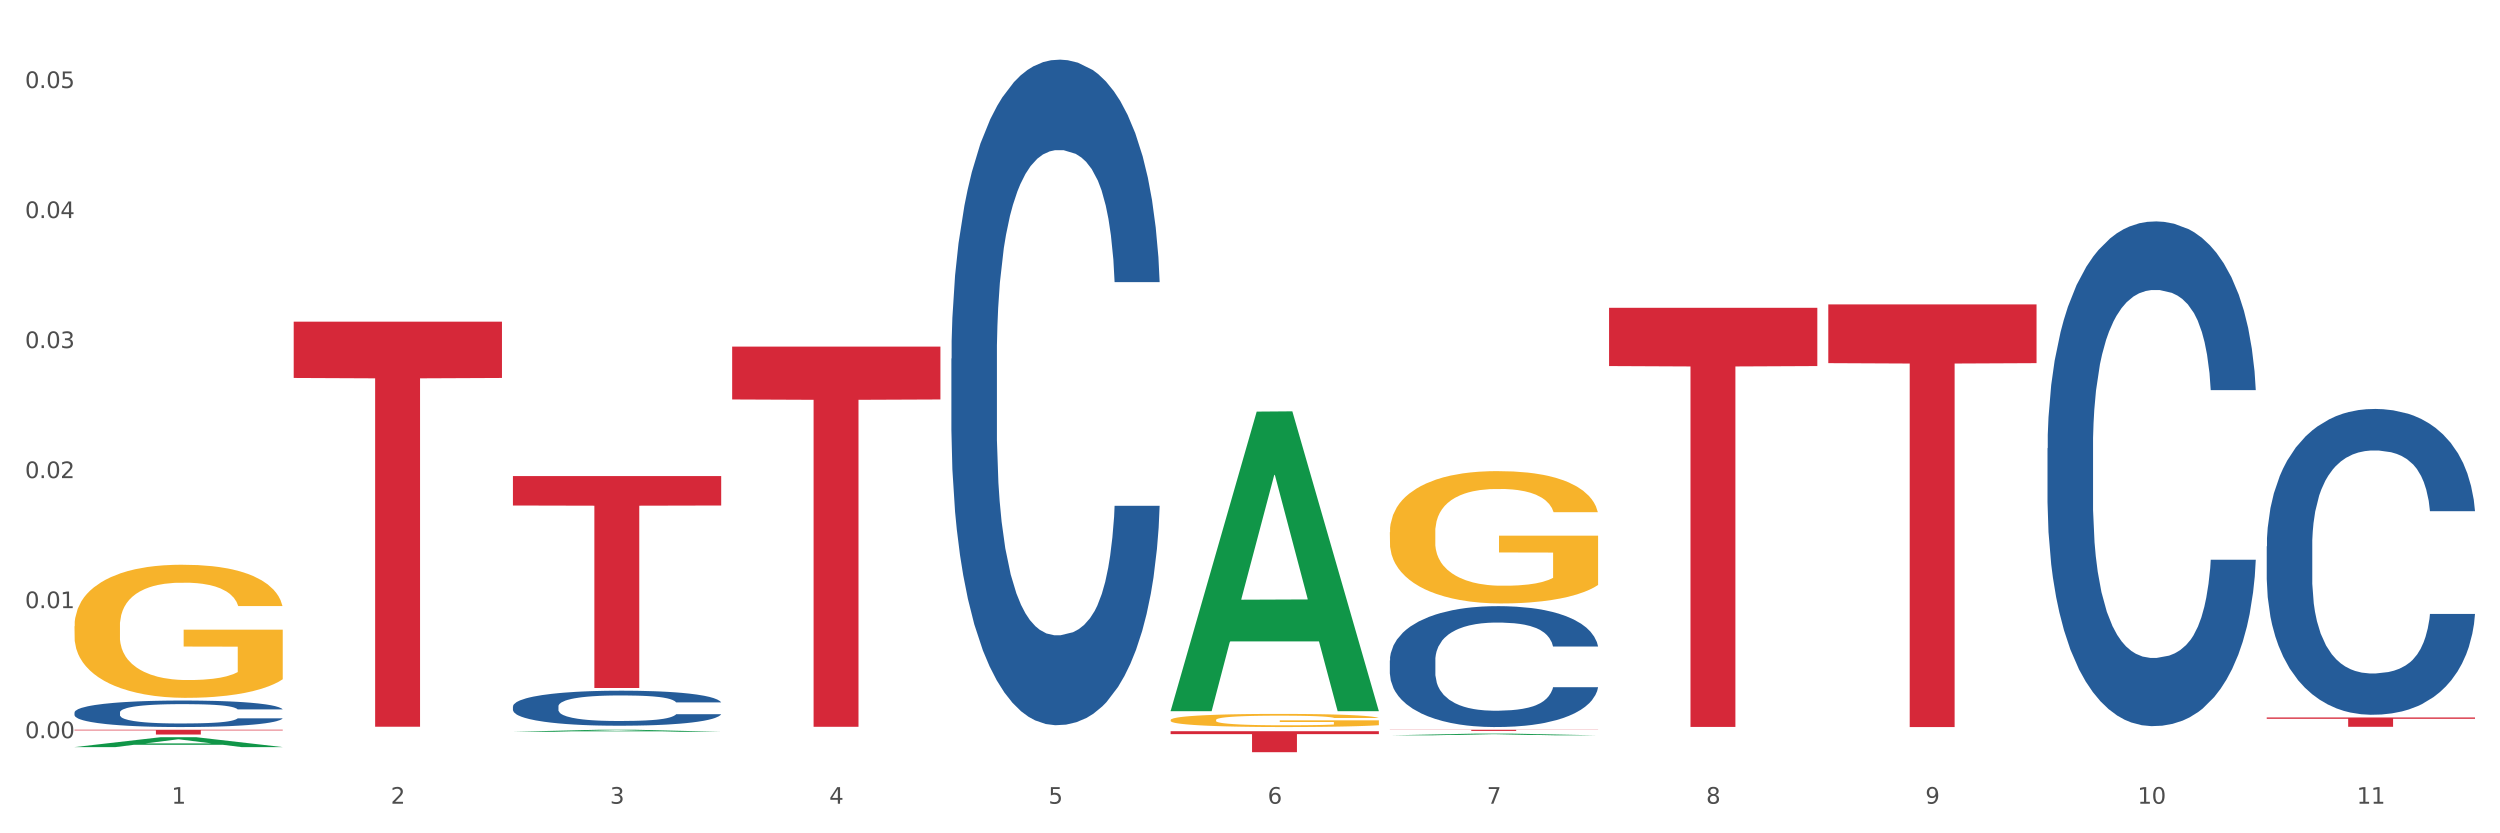
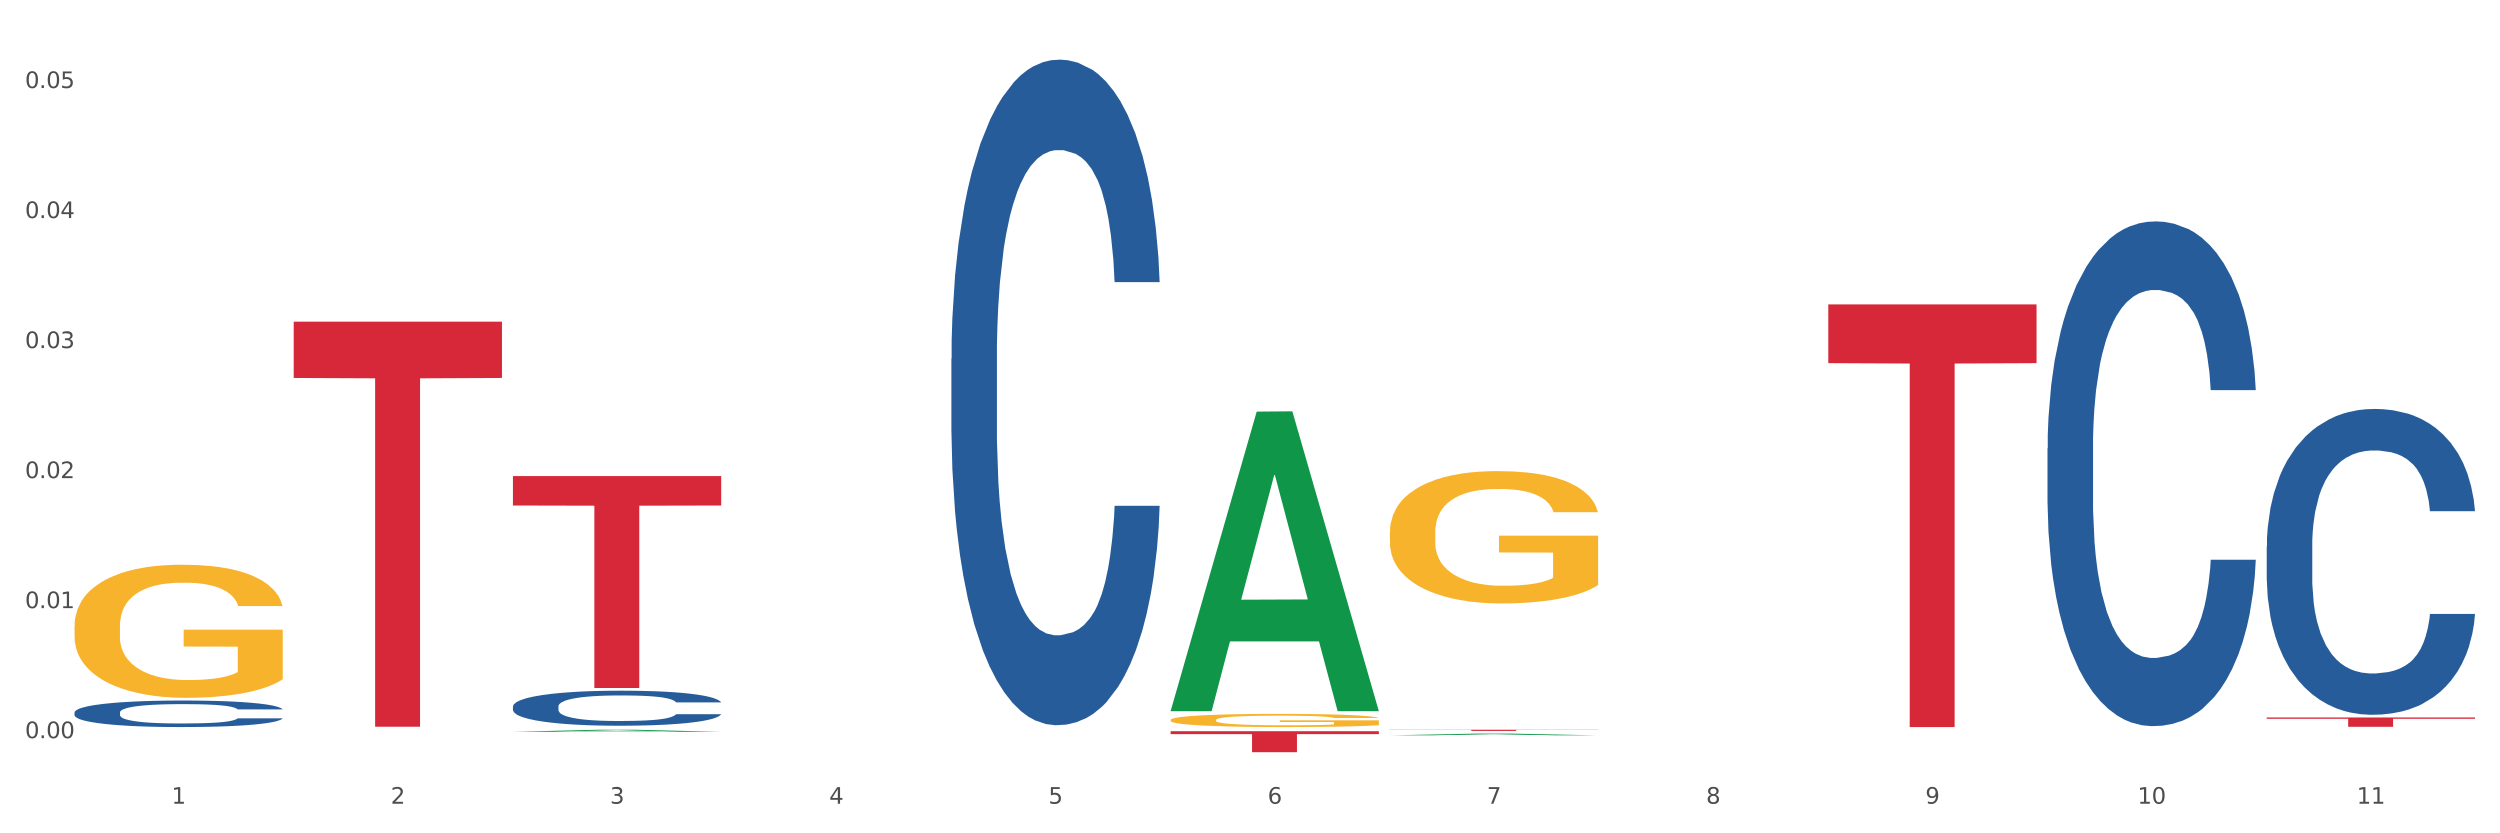
<svg xmlns="http://www.w3.org/2000/svg" xmlns:xlink="http://www.w3.org/1999/xlink" width="1080pt" height="360pt" viewBox="0 0 1080 360" version="1.1">
  <rect x="0" y="0" width="1080" height="360" fill="#333333" stroke="none" />
  <defs>
    <style type="text/css">*{stroke-linejoin: round; stroke-linecap: butt}</style>
  </defs>
  <g id="figure_1">
    <g id="patch_1">
      <path d="M 0 360  L 1080 360  L 1080 0  L 0 0  z " style="fill: #ffffff; stroke: #ffffff; stroke-linejoin: miter" />
    </g>
    <g id="axes_1">
      <g id="matplotlib.axis_1">
        <g id="xtick_1">
          <g id="text_1">
            <g style="fill: #4d4d4d" transform="translate(74.106 347.204) scale(0.096 -0.096)">
              <defs>
                <path id="DejaVuSans-31" d="M 794 531  L 1825 531  L 1825 4091  L 703 3866  L 703 4441  L 1819 4666  L 2450 4666  L 2450 531  L 3481 531  L 3481 0  L 794 0  L 794 531  z " transform="scale(0.016)" />
              </defs>
              <use xlink:href="#DejaVuSans-31" />
            </g>
          </g>
        </g>
        <g id="xtick_2">
          <g id="text_2">
            <g style="fill: #4d4d4d" transform="translate(168.812 347.204) scale(0.096 -0.096)">
              <defs>
                <path id="DejaVuSans-32" d="M 1228 531  L 3431 531  L 3431 0  L 469 0  L 469 531  Q 828 903 1448 1529  Q 2069 2156 2228 2338  Q 2531 2678 2651 2914  Q 2772 3150 2772 3378  Q 2772 3750 2511 3984  Q 2250 4219 1831 4219  Q 1534 4219 1204 4116  Q 875 4013 500 3803  L 500 4441  Q 881 4594 1212 4672  Q 1544 4750 1819 4750  Q 2544 4750 2975 4387  Q 3406 4025 3406 3419  Q 3406 3131 3298 2873  Q 3191 2616 2906 2266  Q 2828 2175 2409 1742  Q 1991 1309 1228 531  z " transform="scale(0.016)" />
              </defs>
              <use xlink:href="#DejaVuSans-32" />
            </g>
          </g>
        </g>
        <g id="xtick_3">
          <g id="text_3">
            <g style="fill: #4d4d4d" transform="translate(263.517 347.204) scale(0.096 -0.096)">
              <defs>
-                 <path id="DejaVuSans-33" d="M 2597 2516  Q 3050 2419 3304 2112  Q 3559 1806 3559 1356  Q 3559 666 3084 287  Q 2609 -91 1734 -91  Q 1441 -91 1130 -33  Q 819 25 488 141  L 488 750  Q 750 597 1062 519  Q 1375 441 1716 441  Q 2309 441 2620 675  Q 2931 909 2931 1356  Q 2931 1769 2642 2001  Q 2353 2234 1838 2234  L 1294 2234  L 1294 2753  L 1863 2753  Q 2328 2753 2575 2939  Q 2822 3125 2822 3475  Q 2822 3834 2567 4026  Q 2313 4219 1838 4219  Q 1578 4219 1281 4162  Q 984 4106 628 3988  L 628 4550  Q 988 4650 1302 4700  Q 1616 4750 1894 4750  Q 2613 4750 3031 4423  Q 3450 4097 3450 3541  Q 3450 3153 3228 2886  Q 3006 2619 2597 2516  z " transform="scale(0.016)" />
+                 <path id="DejaVuSans-33" d="M 2597 2516  Q 3050 2419 3304 2112  Q 3559 1806 3559 1356  Q 3559 666 3084 287  Q 2609 -91 1734 -91  Q 1441 -91 1130 -33  Q 819 25 488 141  L 488 750  Q 750 597 1062 519  Q 1375 441 1716 441  Q 2309 441 2620 675  Q 2931 909 2931 1356  Q 2931 1769 2642 2001  Q 2353 2234 1838 2234  L 1294 2234  L 1294 2753  L 1863 2753  Q 2328 2753 2575 2939  Q 2822 3125 2822 3475  Q 2822 3834 2567 4026  Q 1578 4219 1281 4162  Q 984 4106 628 3988  L 628 4550  Q 988 4650 1302 4700  Q 1616 4750 1894 4750  Q 2613 4750 3031 4423  Q 3450 4097 3450 3541  Q 3450 3153 3228 2886  Q 3006 2619 2597 2516  z " transform="scale(0.016)" />
              </defs>
              <use xlink:href="#DejaVuSans-33" />
            </g>
          </g>
        </g>
        <g id="xtick_4">
          <g id="text_4">
            <g style="fill: #4d4d4d" transform="translate(358.223 347.204) scale(0.096 -0.096)">
              <defs>
                <path id="DejaVuSans-34" d="M 2419 4116  L 825 1625  L 2419 1625  L 2419 4116  z M 2253 4666  L 3047 4666  L 3047 1625  L 3713 1625  L 3713 1100  L 3047 1100  L 3047 0  L 2419 0  L 2419 1100  L 313 1100  L 313 1709  L 2253 4666  z " transform="scale(0.016)" />
              </defs>
              <use xlink:href="#DejaVuSans-34" />
            </g>
          </g>
        </g>
        <g id="xtick_5">
          <g id="text_5">
            <g style="fill: #4d4d4d" transform="translate(452.928 347.204) scale(0.096 -0.096)">
              <defs>
                <path id="DejaVuSans-35" d="M 691 4666  L 3169 4666  L 3169 4134  L 1269 4134  L 1269 2991  Q 1406 3038 1543 3061  Q 1681 3084 1819 3084  Q 2600 3084 3056 2656  Q 3513 2228 3513 1497  Q 3513 744 3044 326  Q 2575 -91 1722 -91  Q 1428 -91 1123 -41  Q 819 9 494 109  L 494 744  Q 775 591 1075 516  Q 1375 441 1709 441  Q 2250 441 2565 725  Q 2881 1009 2881 1497  Q 2881 1984 2565 2268  Q 2250 2553 1709 2553  Q 1456 2553 1204 2497  Q 953 2441 691 2322  L 691 4666  z " transform="scale(0.016)" />
              </defs>
              <use xlink:href="#DejaVuSans-35" />
            </g>
          </g>
        </g>
        <g id="xtick_6">
          <g id="text_6">
            <g style="fill: #4d4d4d" transform="translate(547.634 347.204) scale(0.096 -0.096)">
              <defs>
                <path id="DejaVuSans-36" d="M 2113 2584  Q 1688 2584 1439 2293  Q 1191 2003 1191 1497  Q 1191 994 1439 701  Q 1688 409 2113 409  Q 2538 409 2786 701  Q 3034 994 3034 1497  Q 3034 2003 2786 2293  Q 2538 2584 2113 2584  z M 3366 4563  L 3366 3988  Q 3128 4100 2886 4159  Q 2644 4219 2406 4219  Q 1781 4219 1451 3797  Q 1122 3375 1075 2522  Q 1259 2794 1537 2939  Q 1816 3084 2150 3084  Q 2853 3084 3261 2657  Q 3669 2231 3669 1497  Q 3669 778 3244 343  Q 2819 -91 2113 -91  Q 1303 -91 875 529  Q 447 1150 447 2328  Q 447 3434 972 4092  Q 1497 4750 2381 4750  Q 2619 4750 2861 4703  Q 3103 4656 3366 4563  z " transform="scale(0.016)" />
              </defs>
              <use xlink:href="#DejaVuSans-36" />
            </g>
          </g>
        </g>
        <g id="xtick_7">
          <g id="text_7">
            <g style="fill: #4d4d4d" transform="translate(642.339 347.204) scale(0.096 -0.096)">
              <defs>
                <path id="DejaVuSans-37" d="M 525 4666  L 3525 4666  L 3525 4397  L 1831 0  L 1172 0  L 2766 4134  L 525 4134  L 525 4666  z " transform="scale(0.016)" />
              </defs>
              <use xlink:href="#DejaVuSans-37" />
            </g>
          </g>
        </g>
        <g id="xtick_8">
          <g id="text_8">
            <g style="fill: #4d4d4d" transform="translate(737.044 347.204) scale(0.096 -0.096)">
              <defs>
                <path id="DejaVuSans-38" d="M 2034 2216  Q 1584 2216 1326 1975  Q 1069 1734 1069 1313  Q 1069 891 1326 650  Q 1584 409 2034 409  Q 2484 409 2743 651  Q 3003 894 3003 1313  Q 3003 1734 2745 1975  Q 2488 2216 2034 2216  z M 1403 2484  Q 997 2584 770 2862  Q 544 3141 544 3541  Q 544 4100 942 4425  Q 1341 4750 2034 4750  Q 2731 4750 3128 4425  Q 3525 4100 3525 3541  Q 3525 3141 3298 2862  Q 3072 2584 2669 2484  Q 3125 2378 3379 2068  Q 3634 1759 3634 1313  Q 3634 634 3220 271  Q 2806 -91 2034 -91  Q 1263 -91 848 271  Q 434 634 434 1313  Q 434 1759 690 2068  Q 947 2378 1403 2484  z M 1172 3481  Q 1172 3119 1398 2916  Q 1625 2713 2034 2713  Q 2441 2713 2670 2916  Q 2900 3119 2900 3481  Q 2900 3844 2670 4047  Q 2441 4250 2034 4250  Q 1625 4250 1398 4047  Q 1172 3844 1172 3481  z " transform="scale(0.016)" />
              </defs>
              <use xlink:href="#DejaVuSans-38" />
            </g>
          </g>
        </g>
        <g id="xtick_9">
          <g id="text_9">
            <g style="fill: #4d4d4d" transform="translate(831.75 347.204) scale(0.096 -0.096)">
              <defs>
                <path id="DejaVuSans-39" d="M 703 97  L 703 672  Q 941 559 1184 500  Q 1428 441 1663 441  Q 2288 441 2617 861  Q 2947 1281 2994 2138  Q 2813 1869 2534 1725  Q 2256 1581 1919 1581  Q 1219 1581 811 2004  Q 403 2428 403 3163  Q 403 3881 828 4315  Q 1253 4750 1959 4750  Q 2769 4750 3195 4129  Q 3622 3509 3622 2328  Q 3622 1225 3098 567  Q 2575 -91 1691 -91  Q 1453 -91 1209 -44  Q 966 3 703 97  z M 1959 2075  Q 2384 2075 2632 2365  Q 2881 2656 2881 3163  Q 2881 3666 2632 3958  Q 2384 4250 1959 4250  Q 1534 4250 1286 3958  Q 1038 3666 1038 3163  Q 1038 2656 1286 2365  Q 1534 2075 1959 2075  z " transform="scale(0.016)" />
              </defs>
              <use xlink:href="#DejaVuSans-39" />
            </g>
          </g>
        </g>
        <g id="xtick_10">
          <g id="text_10">
            <g style="fill: #4d4d4d" transform="translate(923.401 347.204) scale(0.096 -0.096)">
              <defs>
                <path id="DejaVuSans-30" d="M 2034 4250  Q 1547 4250 1301 3770  Q 1056 3291 1056 2328  Q 1056 1369 1301 889  Q 1547 409 2034 409  Q 2525 409 2770 889  Q 3016 1369 3016 2328  Q 3016 3291 2770 3770  Q 2525 4250 2034 4250  z M 2034 4750  Q 2819 4750 3233 4129  Q 3647 3509 3647 2328  Q 3647 1150 3233 529  Q 2819 -91 2034 -91  Q 1250 -91 836 529  Q 422 1150 422 2328  Q 422 3509 836 4129  Q 1250 4750 2034 4750  z " transform="scale(0.016)" />
              </defs>
              <use xlink:href="#DejaVuSans-31" />
              <use xlink:href="#DejaVuSans-30" transform="translate(63.623 0)" />
            </g>
          </g>
        </g>
        <g id="xtick_11">
          <g id="text_11">
            <g style="fill: #4d4d4d" transform="translate(1018.107 347.204) scale(0.096 -0.096)">
              <use xlink:href="#DejaVuSans-31" />
              <use xlink:href="#DejaVuSans-31" transform="translate(63.623 0)" />
            </g>
          </g>
        </g>
        <g id="xtick_12" />
        <g id="xtick_13" />
        <g id="xtick_14" />
        <g id="xtick_15" />
        <g id="xtick_16" />
        <g id="xtick_17" />
        <g id="xtick_18" />
        <g id="xtick_19" />
        <g id="xtick_20" />
        <g id="xtick_21" />
      </g>
      <g id="matplotlib.axis_2">
        <g id="ytick_1">
          <g id="text_12">
            <g style="fill: #4d4d4d" transform="translate(10.8 318.89) scale(0.096 -0.096)">
              <defs>
                <path id="DejaVuSans-2e" d="M 684 794  L 1344 794  L 1344 0  L 684 0  L 684 794  z " transform="scale(0.016)" />
              </defs>
              <use xlink:href="#DejaVuSans-30" />
              <use xlink:href="#DejaVuSans-2e" transform="translate(63.623 0)" />
              <use xlink:href="#DejaVuSans-30" transform="translate(95.41 0)" />
              <use xlink:href="#DejaVuSans-30" transform="translate(159.033 0)" />
            </g>
          </g>
        </g>
        <g id="ytick_2">
          <g id="text_13">
            <g style="fill: #4d4d4d" transform="translate(10.8 262.718) scale(0.096 -0.096)">
              <use xlink:href="#DejaVuSans-30" />
              <use xlink:href="#DejaVuSans-2e" transform="translate(63.623 0)" />
              <use xlink:href="#DejaVuSans-30" transform="translate(95.41 0)" />
              <use xlink:href="#DejaVuSans-31" transform="translate(159.033 0)" />
            </g>
          </g>
        </g>
        <g id="ytick_3">
          <g id="text_14">
            <g style="fill: #4d4d4d" transform="translate(10.8 206.547) scale(0.096 -0.096)">
              <use xlink:href="#DejaVuSans-30" />
              <use xlink:href="#DejaVuSans-2e" transform="translate(63.623 0)" />
              <use xlink:href="#DejaVuSans-30" transform="translate(95.41 0)" />
              <use xlink:href="#DejaVuSans-32" transform="translate(159.033 0)" />
            </g>
          </g>
        </g>
        <g id="ytick_4">
          <g id="text_15">
            <g style="fill: #4d4d4d" transform="translate(10.8 150.376) scale(0.096 -0.096)">
              <use xlink:href="#DejaVuSans-30" />
              <use xlink:href="#DejaVuSans-2e" transform="translate(63.623 0)" />
              <use xlink:href="#DejaVuSans-30" transform="translate(95.41 0)" />
              <use xlink:href="#DejaVuSans-33" transform="translate(159.033 0)" />
            </g>
          </g>
        </g>
        <g id="ytick_5">
          <g id="text_16">
            <g style="fill: #4d4d4d" transform="translate(10.8 94.205) scale(0.096 -0.096)">
              <use xlink:href="#DejaVuSans-30" />
              <use xlink:href="#DejaVuSans-2e" transform="translate(63.623 0)" />
              <use xlink:href="#DejaVuSans-30" transform="translate(95.41 0)" />
              <use xlink:href="#DejaVuSans-34" transform="translate(159.033 0)" />
            </g>
          </g>
        </g>
        <g id="ytick_6">
          <g id="text_17">
            <g style="fill: #4d4d4d" transform="translate(10.8 38.034) scale(0.096 -0.096)">
              <use xlink:href="#DejaVuSans-30" />
              <use xlink:href="#DejaVuSans-2e" transform="translate(63.623 0)" />
              <use xlink:href="#DejaVuSans-30" transform="translate(95.41 0)" />
              <use xlink:href="#DejaVuSans-35" transform="translate(159.033 0)" />
            </g>
          </g>
        </g>
        <g id="ytick_7" />
        <g id="ytick_8" />
        <g id="ytick_9" />
        <g id="ytick_10" />
        <g id="ytick_11" />
      </g>
      <g id="PolyCollection_1">
-         <path d="M 32.175 322.743  L 32.268 322.739  L 69.369 318.474  L 84.766 318.47  L 122.145 322.751  L 104.337 322.751  L 96.267 321.754  L 57.96 321.754  L 57.682 321.77  L 49.891 322.751  L 32.175 322.751  L 32.175 322.743  L 62.783 321.159  L 91.444 321.155  L 77.253 319.382  L 77.067 319.374  L 76.882 319.386  L 62.691 321.155  L 62.783 321.159  L 32.175 322.743  z " clip-path="url(#p1fab3642ab)" style="fill: #109648" />
-         <path d="M 600.408 285.322  L 600.514 285.275  L 600.514 283.939  L 600.833 282.126  L 602.003 278.788  L 603.492 276.26  L 606.044 273.302  L 607.427 272.062  L 609.235 270.679  L 612.957 268.437  L 617.211 266.529  L 620.189 265.48  L 622.422 264.812  L 627.42 263.619  L 630.292 263.095  L 633.269 262.665  L 635.822 262.379  L 640.076 262.045  L 643.479 261.902  L 647.414 261.855  L 650.71 261.902  L 655.071 262.093  L 661.451 262.665  L 663.897 262.999  L 667.194 263.572  L 670.597 264.335  L 673.362 265.098  L 676.553 266.195  L 679.85 267.626  L 683.04 269.439  L 685.273 271.108  L 687.081 272.873  L 688.677 275.019  L 689.846 277.357  L 690.378 279.312  L 670.916 279.312  L 670.385 277.547  L 669.321 275.639  L 668.258 274.352  L 667.088 273.302  L 665.28 272.11  L 663.685 271.347  L 661.026 270.44  L 658.58 269.868  L 656.559 269.534  L 654.113 269.248  L 648.902 268.962  L 645.18 268.962  L 642.841 269.057  L 639.969 269.296  L 637.523 269.629  L 634.652 270.202  L 632.419 270.822  L 630.185 271.633  L 628.909 272.205  L 626.995 273.255  L 625.719 274.113  L 624.017 275.592  L 623.06 276.641  L 621.358 279.36  L 620.614 281.363  L 620.295 282.747  L 620.082 284.273  L 620.082 291.714  L 620.72 295.053  L 621.252 296.484  L 622.103 298.105  L 623.698 300.204  L 626.038 302.255  L 628.484 303.734  L 630.504 304.64  L 632.419 305.308  L 634.333 305.833  L 636.672 306.31  L 638.587 306.596  L 641.458 306.882  L 644.861 307.025  L 647.52 307.025  L 652.944 306.787  L 655.39 306.548  L 657.729 306.214  L 660.282 305.689  L 662.302 305.117  L 663.472 304.688  L 665.386 303.782  L 666.875 302.828  L 668.151 301.73  L 669.002 300.777  L 669.959 299.346  L 670.704 297.724  L 670.916 296.865  L 690.378 296.865  L 689.953 298.582  L 689.208 300.252  L 687.719 302.494  L 686.55 303.782  L 684.742 305.356  L 682.827 306.691  L 680.169 308.17  L 677.723 309.267  L 675.17 310.221  L 672.405 311.079  L 667.407 312.272  L 665.599 312.606  L 661.771 313.178  L 658.793 313.512  L 654.433 313.846  L 649.966 314.037  L 645.287 314.084  L 641.139 313.989  L 636.566 313.703  L 633.695 313.417  L 630.504 312.987  L 626.782 312.32  L 623.273 311.509  L 619.976 310.555  L 616.892 309.458  L 614.02 308.217  L 610.298 306.166  L 607.533 304.163  L 605.513 302.303  L 604.13 300.729  L 602.748 298.725  L 602.003 297.342  L 600.833 294.003  L 600.408 290.903  L 600.408 285.322  z " clip-path="url(#p1fab3642ab)" style="fill: #255c99" />
        <path d="M 410.997 154.957  L 411.103 154.694  L 411.103 147.341  L 411.422 137.363  L 412.592 118.981  L 414.081 105.063  L 416.633 88.782  L 418.016 81.955  L 419.824 74.34  L 423.546 61.998  L 427.8 51.494  L 430.778 45.717  L 433.011 42.04  L 438.009 35.476  L 440.881 32.587  L 443.858 30.224  L 446.411 28.648  L 450.665 26.81  L 454.068 26.022  L 458.003 25.759  L 461.299 26.022  L 465.66 27.072  L 472.041 30.224  L 474.487 32.062  L 477.783 35.213  L 481.186 39.414  L 483.951 43.616  L 487.142 49.656  L 490.439 57.534  L 493.629 67.512  L 495.862 76.703  L 497.67 86.419  L 499.266 98.236  L 500.435 111.103  L 500.967 121.87  L 481.505 121.87  L 480.974 112.154  L 479.91 101.65  L 478.847 94.56  L 477.677 88.782  L 475.869 82.218  L 474.274 78.016  L 471.615 73.027  L 469.169 69.876  L 467.149 68.037  L 464.703 66.462  L 459.491 64.886  L 455.769 64.886  L 453.43 65.411  L 450.558 66.724  L 448.112 68.563  L 445.241 71.714  L 443.008 75.128  L 440.774 79.592  L 439.498 82.743  L 437.584 88.52  L 436.308 93.247  L 434.606 101.387  L 433.649 107.164  L 431.947 122.132  L 431.203 133.161  L 430.884 140.776  L 430.671 149.18  L 430.671 190.144  L 431.309 208.526  L 431.841 216.404  L 432.692 225.332  L 434.287 236.887  L 436.627 248.178  L 439.073 256.319  L 441.093 261.308  L 443.008 264.984  L 444.922 267.873  L 447.262 270.499  L 449.176 272.074  L 452.047 273.65  L 455.45 274.438  L 458.109 274.438  L 463.533 273.125  L 465.979 271.812  L 468.318 269.974  L 470.871 267.085  L 472.891 263.934  L 474.061 261.571  L 475.975 256.581  L 477.464 251.329  L 478.74 245.29  L 479.591 240.038  L 480.548 232.16  L 481.293 223.232  L 481.505 218.505  L 500.967 218.505  L 500.542 227.958  L 499.797 237.149  L 498.308 249.491  L 497.139 256.581  L 495.331 265.247  L 493.416 272.6  L 490.758 280.74  L 488.312 286.78  L 485.759 292.032  L 482.994 296.758  L 477.996 303.323  L 476.188 305.161  L 472.36 308.313  L 469.382 310.151  L 465.022 311.989  L 460.555 313.039  L 455.876 313.302  L 451.728 312.777  L 447.155 311.201  L 444.284 309.626  L 441.093 307.262  L 437.371 303.586  L 433.862 299.122  L 430.565 293.87  L 427.481 287.83  L 424.609 281.003  L 420.887 269.711  L 418.122 258.682  L 416.102 248.441  L 414.719 239.775  L 413.337 228.746  L 412.592 221.131  L 411.422 202.749  L 410.997 185.68  L 410.997 154.957  z " clip-path="url(#p1fab3642ab)" style="fill: #255c99" />
        <path d="M 221.586 305.179  L 221.692 305.165  L 221.692 304.778  L 222.011 304.253  L 223.181 303.285  L 224.67 302.552  L 227.222 301.695  L 228.605 301.336  L 230.413 300.935  L 234.135 300.285  L 238.389 299.732  L 241.367 299.428  L 243.6 299.235  L 248.598 298.889  L 251.47 298.737  L 254.447 298.613  L 257 298.53  L 261.254 298.433  L 264.657 298.391  L 268.592 298.378  L 271.888 298.391  L 276.249 298.447  L 282.63 298.613  L 285.076 298.709  L 288.372 298.875  L 291.775 299.096  L 294.541 299.318  L 297.731 299.636  L 301.028 300.05  L 304.218 300.576  L 306.451 301.059  L 308.259 301.571  L 309.855 302.193  L 311.024 302.87  L 311.556 303.437  L 292.095 303.437  L 291.563 302.926  L 290.499 302.373  L 289.436 301.999  L 288.266 301.695  L 286.458 301.35  L 284.863 301.128  L 282.204 300.866  L 279.758 300.7  L 277.738 300.603  L 275.292 300.52  L 270.081 300.437  L 266.358 300.437  L 264.019 300.465  L 261.147 300.534  L 258.701 300.631  L 255.83 300.797  L 253.597 300.976  L 251.363 301.211  L 250.087 301.377  L 248.173 301.681  L 246.897 301.93  L 245.195 302.359  L 244.238 302.663  L 242.536 303.451  L 241.792 304.031  L 241.473 304.432  L 241.26 304.875  L 241.26 307.031  L 241.898 307.999  L 242.43 308.414  L 243.281 308.884  L 244.876 309.492  L 247.216 310.086  L 249.662 310.515  L 251.682 310.777  L 253.597 310.971  L 255.511 311.123  L 257.851 311.261  L 259.765 311.344  L 262.636 311.427  L 266.039 311.469  L 268.698 311.469  L 274.122 311.399  L 276.568 311.33  L 278.907 311.234  L 281.46 311.082  L 283.48 310.916  L 284.65 310.791  L 286.564 310.529  L 288.053 310.252  L 289.329 309.934  L 290.18 309.658  L 291.137 309.243  L 291.882 308.773  L 292.095 308.524  L 311.556 308.524  L 311.131 309.022  L 310.386 309.506  L 308.897 310.155  L 307.728 310.529  L 305.92 310.985  L 304.005 311.372  L 301.347 311.8  L 298.901 312.118  L 296.348 312.395  L 293.583 312.644  L 288.585 312.989  L 286.777 313.086  L 282.949 313.252  L 279.971 313.349  L 275.611 313.445  L 271.144 313.501  L 266.465 313.514  L 262.317 313.487  L 257.744 313.404  L 254.873 313.321  L 251.682 313.197  L 247.96 313.003  L 244.451 312.768  L 241.154 312.492  L 238.07 312.174  L 235.198 311.814  L 231.476 311.22  L 228.711 310.639  L 226.691 310.1  L 225.308 309.644  L 223.926 309.063  L 223.181 308.662  L 222.011 307.695  L 221.586 306.796  L 221.586 305.179  z " clip-path="url(#p1fab3642ab)" style="fill: #255c99" />
-         <path d="M 32.175 315.242  L 122.145 315.242  L 122.145 315.53  L 86.754 315.532  L 86.754 317.312  L 67.353 317.312  L 67.353 315.532  L 32.175 315.53  L 32.175 315.244  L 32.175 315.242  z " clip-path="url(#p1fab3642ab)" style="fill: #d62839" />
        <path d="M 126.88 138.958  L 216.851 138.958  L 216.851 163.276  L 181.46 163.44  L 181.46 313.951  L 162.058 313.951  L 162.058 163.44  L 126.88 163.276  L 126.88 139.122  L 126.88 138.958  z " clip-path="url(#p1fab3642ab)" style="fill: #d62839" />
        <path d="M 221.586 205.654  L 311.556 205.654  L 311.556 218.378  L 276.165 218.464  L 276.165 297.22  L 256.764 297.22  L 256.764 218.464  L 221.586 218.378  L 221.586 205.74  L 221.586 205.654  z " clip-path="url(#p1fab3642ab)" style="fill: #d62839" />
        <path d="M 979.23 236.028  L 979.336 235.907  L 979.336 232.529  L 979.655 227.944  L 980.825 219.497  L 982.314 213.102  L 984.866 205.621  L 986.249 202.483  L 988.057 198.984  L 991.779 193.313  L 996.033 188.486  L 999.01 185.831  L 1001.244 184.142  L 1006.242 181.126  L 1009.114 179.798  L 1012.091 178.712  L 1014.644 177.988  L 1018.898 177.144  L 1022.301 176.782  L 1026.236 176.661  L 1029.532 176.782  L 1033.893 177.264  L 1040.273 178.712  L 1042.719 179.557  L 1046.016 181.005  L 1049.419 182.936  L 1052.184 184.866  L 1055.375 187.641  L 1058.672 191.261  L 1061.862 195.847  L 1064.095 200.07  L 1065.903 204.535  L 1067.498 209.965  L 1068.668 215.877  L 1069.2 220.824  L 1049.738 220.824  L 1049.207 216.36  L 1048.143 211.533  L 1047.08 208.275  L 1045.91 205.621  L 1044.102 202.604  L 1042.507 200.673  L 1039.848 198.381  L 1037.402 196.933  L 1035.381 196.088  L 1032.935 195.364  L 1027.724 194.64  L 1024.002 194.64  L 1021.663 194.881  L 1018.791 195.485  L 1016.345 196.329  L 1013.474 197.777  L 1011.24 199.346  L 1009.007 201.397  L 1007.731 202.845  L 1005.817 205.5  L 1004.541 207.672  L 1002.839 211.412  L 1001.882 214.067  L 1000.18 220.945  L 999.436 226.013  L 999.117 229.512  L 998.904 233.374  L 998.904 252.197  L 999.542 260.644  L 1000.074 264.264  L 1000.925 268.366  L 1002.52 273.676  L 1004.86 278.864  L 1007.306 282.605  L 1009.326 284.898  L 1011.24 286.587  L 1013.155 287.914  L 1015.494 289.121  L 1017.409 289.845  L 1020.28 290.569  L 1023.683 290.931  L 1026.342 290.931  L 1031.766 290.327  L 1034.212 289.724  L 1036.551 288.879  L 1039.104 287.552  L 1041.124 286.104  L 1042.294 285.018  L 1044.208 282.726  L 1045.697 280.312  L 1046.973 277.537  L 1047.824 275.124  L 1048.781 271.504  L 1049.526 267.401  L 1049.738 265.229  L 1069.2 265.229  L 1068.775 269.573  L 1068.03 273.796  L 1066.541 279.468  L 1065.371 282.726  L 1063.564 286.707  L 1061.649 290.086  L 1058.991 293.827  L 1056.545 296.602  L 1053.992 299.015  L 1051.227 301.187  L 1046.229 304.204  L 1044.421 305.049  L 1040.592 306.497  L 1037.615 307.341  L 1033.254 308.186  L 1028.788 308.669  L 1024.109 308.789  L 1019.961 308.548  L 1015.388 307.824  L 1012.517 307.1  L 1009.326 306.014  L 1005.604 304.325  L 1002.095 302.273  L 998.798 299.86  L 995.714 297.085  L 992.842 293.947  L 989.12 288.759  L 986.355 283.691  L 984.334 278.985  L 982.952 275.003  L 981.569 269.935  L 980.825 266.436  L 979.655 257.989  L 979.23 250.146  L 979.23 236.028  z " clip-path="url(#p1fab3642ab)" style="fill: #255c99" />
-         <path d="M 316.291 149.746  L 406.262 149.746  L 406.262 172.568  L 370.871 172.722  L 370.871 313.971  L 351.469 313.971  L 351.469 172.722  L 316.291 172.568  L 316.291 149.9  L 316.291 149.746  z " clip-path="url(#p1fab3642ab)" style="fill: #d62839" />
        <path d="M 600.408 315.242  L 690.378 315.242  L 690.378 315.314  L 654.987 315.314  L 654.987 315.757  L 635.586 315.757  L 635.586 315.314  L 600.408 315.314  L 600.408 315.243  L 600.408 315.242  z " clip-path="url(#p1fab3642ab)" style="fill: #d62839" />
-         <path d="M 695.113 132.975  L 785.084 132.975  L 785.084 158.137  L 749.692 158.307  L 749.692 314.04  L 730.291 314.04  L 730.291 158.307  L 695.113 158.137  L 695.113 133.145  L 695.113 132.975  z " clip-path="url(#p1fab3642ab)" style="fill: #d62839" />
        <path d="M 789.819 131.504  L 879.789 131.504  L 879.789 156.876  L 844.398 157.048  L 844.398 314.084  L 824.997 314.084  L 824.997 157.048  L 789.819 156.876  L 789.819 131.675  L 789.819 131.504  z " clip-path="url(#p1fab3642ab)" style="fill: #d62839" />
        <path d="M 979.23 309.947  L 1069.2 309.947  L 1069.2 310.508  L 1033.809 310.512  L 1033.809 313.986  L 1014.408 313.986  L 1014.408 310.512  L 979.23 310.508  L 979.23 309.951  L 979.23 309.947  z " clip-path="url(#p1fab3642ab)" style="fill: #d62839" />
        <path d="M 32.175 307.777  L 32.281 307.767  L 32.281 307.474  L 32.6 307.076  L 33.77 306.344  L 35.259 305.79  L 37.811 305.141  L 39.194 304.869  L 41.002 304.566  L 44.724 304.074  L 48.978 303.656  L 51.956 303.426  L 54.189 303.279  L 59.187 303.018  L 62.059 302.903  L 65.036 302.809  L 67.589 302.746  L 71.843 302.673  L 75.246 302.641  L 79.181 302.631  L 82.477 302.641  L 86.838 302.683  L 93.219 302.809  L 95.665 302.882  L 98.961 303.007  L 102.365 303.175  L 105.13 303.342  L 108.32 303.583  L 111.617 303.896  L 114.807 304.294  L 117.041 304.66  L 118.848 305.047  L 120.444 305.518  L 121.613 306.03  L 122.145 306.459  L 102.684 306.459  L 102.152 306.072  L 101.088 305.654  L 100.025 305.371  L 98.855 305.141  L 97.047 304.88  L 95.452 304.712  L 92.793 304.514  L 90.347 304.388  L 88.327 304.315  L 85.881 304.252  L 80.67 304.189  L 76.947 304.189  L 74.608 304.21  L 71.736 304.262  L 69.29 304.336  L 66.419 304.461  L 64.186 304.597  L 61.952 304.775  L 60.676 304.901  L 58.762 305.131  L 57.486 305.319  L 55.784 305.643  L 54.827 305.873  L 53.126 306.47  L 52.381 306.909  L 52.062 307.212  L 51.849 307.547  L 51.849 309.179  L 52.487 309.911  L 53.019 310.225  L 53.87 310.58  L 55.465 311.041  L 57.805 311.49  L 60.251 311.815  L 62.271 312.013  L 64.186 312.16  L 66.1 312.275  L 68.44 312.379  L 70.354 312.442  L 73.225 312.505  L 76.628 312.536  L 79.287 312.536  L 84.711 312.484  L 87.157 312.432  L 89.496 312.358  L 92.049 312.243  L 94.069 312.118  L 95.239 312.024  L 97.153 311.825  L 98.642 311.616  L 99.919 311.375  L 100.769 311.166  L 101.726 310.852  L 102.471 310.497  L 102.684 310.308  L 122.145 310.308  L 121.72 310.685  L 120.975 311.051  L 119.487 311.543  L 118.317 311.825  L 116.509 312.17  L 114.595 312.463  L 111.936 312.787  L 109.49 313.028  L 106.937 313.237  L 104.172 313.425  L 99.174 313.687  L 97.366 313.76  L 93.538 313.886  L 90.56 313.959  L 86.2 314.032  L 81.733 314.074  L 77.054 314.084  L 72.906 314.063  L 68.333 314.001  L 65.462 313.938  L 62.271 313.844  L 58.549 313.697  L 55.04 313.52  L 51.743 313.31  L 48.659 313.07  L 45.788 312.798  L 42.065 312.348  L 39.3 311.909  L 37.28 311.501  L 35.897 311.156  L 34.515 310.716  L 33.77 310.413  L 32.6 309.681  L 32.175 309.001  L 32.175 307.777  z " clip-path="url(#p1fab3642ab)" style="fill: #255c99" />
        <path d="M 32.175 270.537  L 32.281 270.485  L 32.281 268.594  L 32.494 266.966  L 33.556 263.027  L 35.149 259.77  L 36.318 258.037  L 37.486 256.619  L 38.867 255.201  L 40.567 253.73  L 43.647 251.577  L 45.559 250.474  L 47.896 249.318  L 52.145 247.638  L 55.225 246.692  L 58.412 245.904  L 63.617 244.959  L 67.016 244.539  L 70.627 244.224  L 74.983 244.014  L 78.275 243.961  L 85.499 244.119  L 91.659 244.591  L 94.634 244.959  L 98.458 245.589  L 100.476 246.009  L 103.769 246.85  L 107.168 247.953  L 109.505 248.898  L 113.01 250.684  L 115.666 252.47  L 118.109 254.676  L 119.383 256.199  L 120.339 257.617  L 121.189 259.245  L 122.039 261.819  L 102.919 261.819  L 102.175 259.98  L 101.007 258.247  L 99.307 256.566  L 97.82 255.516  L 95.271 254.203  L 92.934 253.363  L 90.491 252.732  L 87.517 252.207  L 85.18 251.944  L 81.887 251.734  L 75.407 251.787  L 71.052 252.207  L 68.078 252.732  L 66.166 253.205  L 64.467 253.73  L 62.555 254.466  L 60.324 255.568  L 58.731 256.566  L 57.137 257.827  L 55.863 259.087  L 54.694 260.558  L 53.738 262.134  L 52.995 263.762  L 52.357 265.758  L 51.826 269.067  L 51.826 276.262  L 52.039 277.89  L 52.57 280.044  L 53.207 281.672  L 54.269 283.615  L 55.225 284.928  L 57.031 286.819  L 59.049 288.395  L 60.643 289.393  L 62.236 290.233  L 64.998 291.389  L 68.078 292.334  L 70.734 292.912  L 74.345 293.437  L 76.788 293.647  L 78.913 293.752  L 84.118 293.752  L 87.835 293.594  L 91.978 293.227  L 95.165 292.754  L 97.82 292.176  L 100.795 291.231  L 102.707 290.338  L 102.707 279.361  L 79.338 279.308  L 79.338 272.008  L 122.145 272.008  L 122.145 293.437  L 120.339 294.54  L 118.321 295.538  L 116.197 296.431  L 113.01 297.534  L 109.186 298.584  L 105.787 299.319  L 102.175 299.95  L 97.927 300.527  L 92.403 301.053  L 89.004 301.263  L 84.755 301.42  L 79.763 301.473  L 75.407 301.368  L 71.159 301.105  L 66.697 300.632  L 62.342 299.95  L 59.049 299.267  L 55.756 298.427  L 52.251 297.324  L 49.489 296.273  L 47.365 295.328  L 45.028 294.12  L 42.479 292.544  L 40.567 291.126  L 38.867 289.655  L 37.061 287.765  L 35.787 286.136  L 34.512 284.088  L 33.768 282.565  L 32.919 280.201  L 32.281 276.892  L 32.175 270.537  z " clip-path="url(#p1fab3642ab)" style="fill: #f7b32b" />
        <path d="M 505.702 315.879  L 595.673 315.879  L 595.673 317.139  L 560.281 317.148  L 560.281 324.95  L 540.88 324.95  L 540.88 317.148  L 505.702 317.139  L 505.702 315.887  L 505.702 315.879  z " clip-path="url(#p1fab3642ab)" style="fill: #d62839" />
        <path d="M 600.408 229.941  L 600.514 229.889  L 600.514 228.009  L 600.727 226.391  L 601.789 222.475  L 603.382 219.237  L 604.551 217.514  L 605.719 216.104  L 607.1 214.694  L 608.799 213.232  L 611.88 211.091  L 613.792 209.995  L 616.129 208.846  L 620.378 207.175  L 623.458 206.235  L 626.645 205.452  L 631.85 204.512  L 635.249 204.094  L 638.86 203.781  L 643.215 203.572  L 646.508 203.52  L 653.731 203.677  L 659.892 204.147  L 662.867 204.512  L 666.691 205.139  L 668.709 205.557  L 672.002 206.392  L 675.401 207.489  L 677.738 208.428  L 681.243 210.204  L 683.899 211.979  L 686.342 214.172  L 687.616 215.686  L 688.572 217.096  L 689.422 218.715  L 690.272 221.274  L 671.152 221.274  L 670.408 219.446  L 669.24 217.723  L 667.54 216.052  L 666.053 215.008  L 663.504 213.702  L 661.167 212.867  L 658.724 212.24  L 655.75 211.718  L 653.413 211.457  L 650.12 211.248  L 643.64 211.3  L 639.285 211.718  L 636.311 212.24  L 634.399 212.71  L 632.699 213.232  L 630.787 213.963  L 628.557 215.06  L 626.963 216.052  L 625.37 217.305  L 624.095 218.558  L 622.927 220.02  L 621.971 221.587  L 621.227 223.206  L 620.59 225.19  L 620.059 228.479  L 620.059 235.633  L 620.271 237.252  L 620.803 239.393  L 621.44 241.011  L 622.502 242.943  L 623.458 244.249  L 625.264 246.128  L 627.282 247.695  L 628.875 248.687  L 630.469 249.522  L 633.231 250.671  L 636.311 251.611  L 638.967 252.185  L 642.578 252.708  L 645.021 252.916  L 647.146 253.021  L 652.351 253.021  L 656.068 252.864  L 660.211 252.499  L 663.398 252.029  L 666.053 251.454  L 669.027 250.515  L 670.939 249.627  L 670.939 238.714  L 647.571 238.661  L 647.571 231.403  L 690.378 231.403  L 690.378 252.708  L 688.572 253.804  L 686.554 254.796  L 684.43 255.684  L 681.243 256.78  L 677.419 257.825  L 674.02 258.556  L 670.408 259.182  L 666.159 259.757  L 660.636 260.279  L 657.237 260.488  L 652.988 260.644  L 647.995 260.697  L 643.64 260.592  L 639.391 260.331  L 634.93 259.861  L 630.575 259.182  L 627.282 258.504  L 623.989 257.668  L 620.484 256.572  L 617.722 255.527  L 615.598 254.587  L 613.261 253.386  L 610.711 251.82  L 608.799 250.41  L 607.1 248.948  L 605.294 247.068  L 604.019 245.45  L 602.745 243.413  L 602.001 241.899  L 601.151 239.549  L 600.514 236.26  L 600.408 229.941  z " clip-path="url(#p1fab3642ab)" style="fill: #f7b32b" />
        <path d="M 884.524 193.619  L 884.631 193.42  L 884.631 187.844  L 884.95 180.277  L 886.12 166.337  L 887.608 155.783  L 890.161 143.436  L 891.543 138.259  L 893.351 132.484  L 897.073 123.124  L 901.327 115.159  L 904.305 110.778  L 906.538 107.99  L 911.537 103.011  L 914.408 100.821  L 917.386 99.028  L 919.938 97.834  L 924.192 96.44  L 927.595 95.842  L 931.53 95.643  L 934.827 95.842  L 939.187 96.639  L 945.568 99.028  L 948.014 100.422  L 951.311 102.812  L 954.714 105.998  L 957.479 109.185  L 960.669 113.765  L 963.966 119.739  L 967.157 127.306  L 969.39 134.276  L 971.198 141.644  L 972.793 150.605  L 973.963 160.363  L 974.495 168.528  L 955.033 168.528  L 954.501 161.16  L 953.438 153.194  L 952.374 147.817  L 951.204 143.436  L 949.396 138.458  L 947.801 135.272  L 945.143 131.488  L 942.697 129.098  L 940.676 127.704  L 938.23 126.51  L 933.019 125.315  L 929.297 125.315  L 926.957 125.713  L 924.086 126.709  L 921.64 128.103  L 918.768 130.492  L 916.535 133.081  L 914.302 136.467  L 913.026 138.856  L 911.111 143.237  L 909.835 146.822  L 908.134 152.995  L 907.176 157.376  L 905.475 168.727  L 904.73 177.091  L 904.411 182.866  L 904.199 189.238  L 904.199 220.304  L 904.837 234.244  L 905.368 240.218  L 906.219 246.989  L 907.814 255.751  L 910.154 264.314  L 912.6 270.487  L 914.621 274.271  L 916.535 277.058  L 918.449 279.249  L 920.789 281.24  L 922.703 282.435  L 925.575 283.63  L 928.978 284.227  L 931.636 284.227  L 937.06 283.232  L 939.506 282.236  L 941.846 280.842  L 944.398 278.652  L 946.419 276.262  L 947.589 274.47  L 949.503 270.686  L 950.992 266.703  L 952.268 262.123  L 953.119 258.14  L 954.076 252.166  L 954.82 245.395  L 955.033 241.811  L 974.495 241.811  L 974.069 248.98  L 973.325 255.95  L 971.836 265.309  L 970.666 270.686  L 968.858 277.258  L 966.944 282.834  L 964.285 289.007  L 961.839 293.587  L 959.287 297.57  L 956.522 301.154  L 951.523 306.133  L 949.715 307.527  L 945.887 309.916  L 942.909 311.31  L 938.549 312.704  L 934.082 313.501  L 929.403 313.7  L 925.256 313.302  L 920.683 312.107  L 917.811 310.912  L 914.621 309.12  L 910.899 306.332  L 907.389 302.947  L 904.092 298.964  L 901.008 294.384  L 898.137 289.206  L 894.415 280.643  L 891.65 272.279  L 889.629 264.513  L 888.246 257.941  L 886.864 249.577  L 886.12 243.802  L 884.95 229.863  L 884.524 216.919  L 884.524 193.619  z " clip-path="url(#p1fab3642ab)" style="fill: #255c99" />
        <path d="M 221.586 316.136  L 221.679 316.135  L 258.78 315.243  L 274.177 315.242  L 311.556 316.137  L 293.748 316.137  L 285.678 315.929  L 247.371 315.929  L 247.093 315.932  L 239.302 316.137  L 221.586 316.137  L 221.586 316.136  L 252.194 315.805  L 280.855 315.804  L 266.664 315.433  L 266.478 315.431  L 266.293 315.434  L 252.102 315.804  L 252.194 315.805  L 221.586 316.136  z " clip-path="url(#p1fab3642ab)" style="fill: #109648" />
        <path d="M 505.702 307.004  L 505.795 306.883  L 542.896 177.813  L 558.293 177.691  L 595.673 307.248  L 577.864 307.248  L 569.795 277.079  L 531.488 277.079  L 531.209 277.565  L 523.418 307.248  L 505.702 307.248  L 505.702 307.004  L 536.311 259.075  L 564.971 258.953  L 550.78 205.306  L 550.595 205.062  L 550.409 205.427  L 536.218 258.953  L 536.311 259.075  L 505.702 307.004  z " clip-path="url(#p1fab3642ab)" style="fill: #109648" />
        <path d="M 600.408 317.674  L 600.501 317.674  L 637.602 316.915  L 652.999 316.915  L 690.378 317.676  L 672.57 317.676  L 664.5 317.499  L 626.193 317.499  L 625.915 317.501  L 618.124 317.676  L 600.408 317.676  L 600.408 317.674  L 631.016 317.393  L 659.677 317.392  L 645.486 317.077  L 645.3 317.075  L 645.115 317.078  L 630.924 317.392  L 631.016 317.393  L 600.408 317.674  z " clip-path="url(#p1fab3642ab)" style="fill: #109648" />
        <path d="M 505.702 311.03  L 505.809 311.025  L 505.809 310.838  L 506.021 310.677  L 507.083 310.288  L 508.677 309.967  L 509.845 309.795  L 511.014 309.655  L 512.394 309.515  L 514.094 309.37  L 517.174 309.158  L 519.086 309.049  L 521.423 308.935  L 525.672 308.769  L 528.753 308.675  L 531.939 308.597  L 537.144 308.504  L 540.543 308.463  L 544.155 308.432  L 548.51 308.411  L 551.803 308.406  L 559.026 308.421  L 565.187 308.468  L 568.161 308.504  L 571.985 308.566  L 574.003 308.608  L 577.296 308.691  L 580.695 308.8  L 583.032 308.893  L 586.537 309.069  L 589.193 309.246  L 591.636 309.464  L 592.911 309.614  L 593.867 309.754  L 594.717 309.915  L 595.566 310.169  L 576.446 310.169  L 575.703 309.987  L 574.534 309.816  L 572.835 309.65  L 571.348 309.547  L 568.798 309.417  L 566.461 309.334  L 564.018 309.272  L 561.044 309.22  L 558.707 309.194  L 555.414 309.173  L 548.935 309.178  L 544.58 309.22  L 541.606 309.272  L 539.694 309.318  L 537.994 309.37  L 536.082 309.443  L 533.851 309.552  L 532.258 309.65  L 530.665 309.775  L 529.39 309.899  L 528.222 310.044  L 527.266 310.2  L 526.522 310.361  L 525.885 310.558  L 525.354 310.885  L 525.354 311.595  L 525.566 311.756  L 526.097 311.968  L 526.734 312.129  L 527.797 312.321  L 528.753 312.451  L 530.558 312.637  L 532.577 312.793  L 534.17 312.892  L 535.763 312.975  L 538.525 313.089  L 541.606 313.182  L 544.261 313.239  L 547.873 313.291  L 550.316 313.312  L 552.44 313.322  L 557.645 313.322  L 561.363 313.306  L 565.505 313.27  L 568.692 313.223  L 571.348 313.166  L 574.322 313.073  L 576.234 312.985  L 576.234 311.901  L 552.865 311.896  L 552.865 311.175  L 595.673 311.175  L 595.673 313.291  L 593.867 313.4  L 591.849 313.498  L 589.724 313.586  L 586.537 313.695  L 582.713 313.799  L 579.314 313.872  L 575.703 313.934  L 571.454 313.991  L 565.93 314.043  L 562.531 314.064  L 558.282 314.079  L 553.29 314.084  L 548.935 314.074  L 544.686 314.048  L 540.225 314.001  L 535.87 313.934  L 532.577 313.867  L 529.284 313.784  L 525.778 313.675  L 523.017 313.571  L 520.892 313.478  L 518.555 313.358  L 516.006 313.203  L 514.094 313.063  L 512.394 312.917  L 510.589 312.731  L 509.314 312.57  L 508.039 312.368  L 507.296 312.217  L 506.446 311.984  L 505.809 311.657  L 505.702 311.03  z " clip-path="url(#p1fab3642ab)" style="fill: #f7b32b" />
      </g>
    </g>
  </g>
  <defs>
    <clipPath id="p1fab3642ab">
      <rect x="32.175" y="10.8" width="1037.025" height="329.109" />
    </clipPath>
  </defs>
</svg>